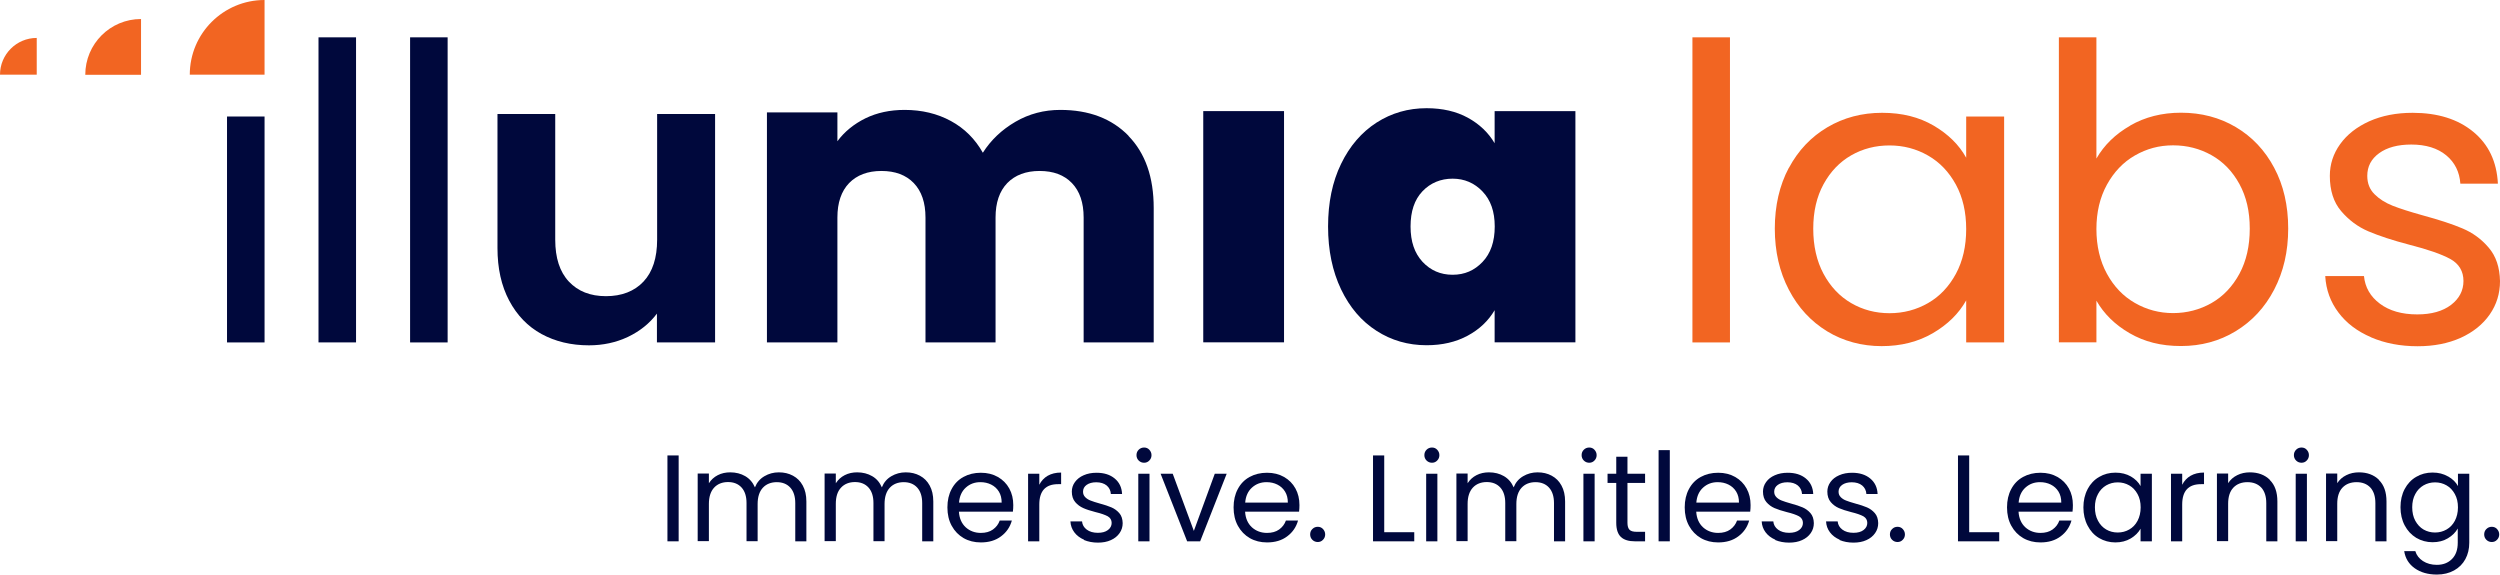
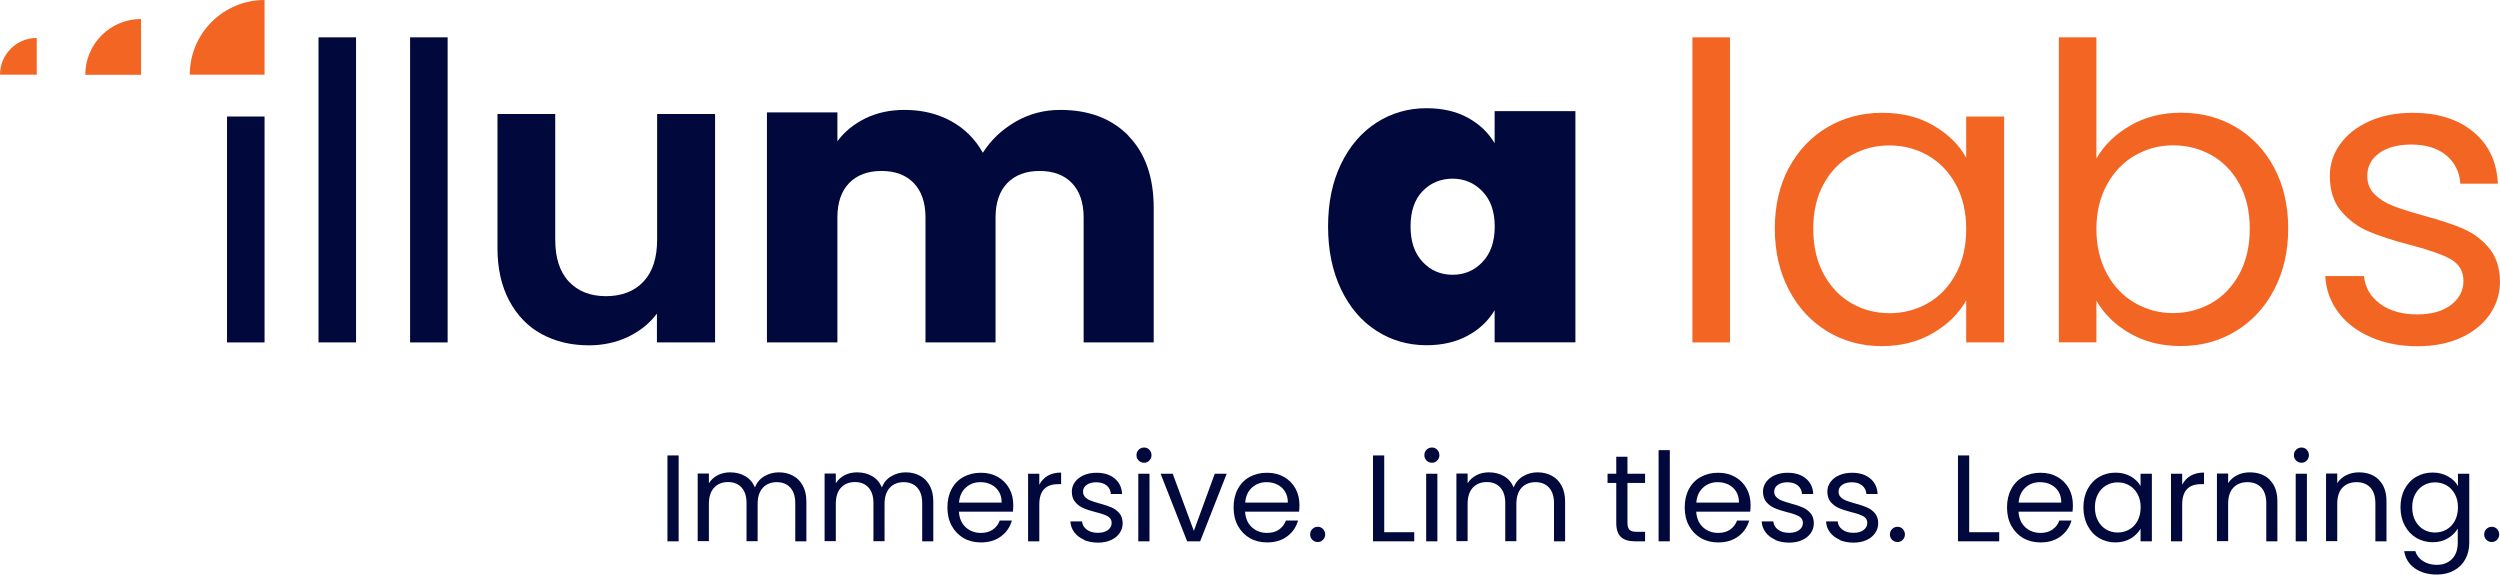
<svg xmlns="http://www.w3.org/2000/svg" id="Layer_2" data-name="Layer 2" viewBox="0 0 249.76 57.4">
  <defs>
    <style>
      .cls-1 {
        fill: #00083c;
      }

      .cls-1, .cls-2 {
        stroke-width: 0px;
      }

      .cls-2 {
        fill: #f26522;
      }
    </style>
  </defs>
  <g id="Layer_1-2" data-name="Layer 1">
    <g>
      <g>
        <g>
          <path class="cls-1" d="m26.43,11.64v22.57h-3.75V11.64h3.75Z" />
          <path class="cls-1" d="m35.57,3.73v30.48h-3.75V3.73h3.75Z" />
          <path class="cls-1" d="m44.72,3.73v30.48h-3.75V3.73h3.75Z" />
          <g>
            <path class="cls-2" d="m26.43,7.46V0c-4.12,0-7.47,3.34-7.47,7.46h7.47Z" />
            <path class="cls-2" d="m14.09,7.46V1.9c-3.08,0-5.57,2.49-5.57,5.57h5.57Z" />
            <path class="cls-2" d="m3.67,7.46v-3.67c-2.03,0-3.67,1.65-3.67,3.67h3.67Z" />
          </g>
          <path class="cls-1" d="m71.44,11.39v22.82h-5.81v-2.88c-.74.99-1.71,1.76-2.9,2.33-1.19.56-2.49.84-3.89.84-1.79,0-3.36-.38-4.74-1.13-1.37-.75-2.45-1.87-3.23-3.34-.78-1.47-1.17-3.22-1.17-5.25v-13.39h5.77v12.56c0,1.81.45,3.21,1.36,4.18.91.97,2.14,1.46,3.71,1.46s2.84-.49,3.75-1.46c.91-.97,1.36-2.37,1.36-4.18v-12.56h5.81Z" />
          <path class="cls-1" d="m112.73,13.57c1.69,1.73,2.53,4.13,2.53,7.21v13.43h-7v-12.48c0-1.48-.39-2.63-1.17-3.44-.78-.81-1.86-1.21-3.23-1.21s-2.45.41-3.23,1.21c-.78.81-1.17,1.96-1.17,3.44v12.48h-7v-12.48c0-1.48-.39-2.63-1.17-3.44-.78-.81-1.86-1.21-3.23-1.21s-2.45.41-3.23,1.21c-.78.81-1.17,1.96-1.17,3.44v12.48h-7.04V11.23h7.04v2.88c.71-.96,1.65-1.72,2.8-2.29,1.15-.56,2.46-.84,3.91-.84,1.73,0,3.27.37,4.63,1.11,1.36.74,2.42,1.8,3.19,3.17.8-1.26,1.88-2.29,3.25-3.09,1.37-.8,2.87-1.19,4.49-1.19,2.86,0,5.13.86,6.82,2.59Z" />
-           <path class="cls-1" d="m128.28,11.1v23.1h-8.07V11.1h8.07Z" />
          <path class="cls-1" d="m133.98,16.37c.86-1.78,2.05-3.16,3.54-4.12,1.5-.96,3.16-1.44,5-1.44,1.59,0,2.97.32,4.12.95,1.15.63,2.05,1.48,2.68,2.55v-3.21h8.07v23.1h-8.07v-3.21c-.63,1.07-1.53,1.92-2.7,2.55-1.17.63-2.53.95-4.1.95-1.84,0-3.51-.48-5-1.44-1.5-.96-2.68-2.34-3.54-4.14-.86-1.8-1.3-3.89-1.3-6.28s.43-4.47,1.3-6.26Zm14.13,2.76c-.81-.85-1.81-1.28-2.99-1.28s-2.21.42-3.01,1.26c-.8.84-1.19,2.01-1.19,3.52s.4,2.66,1.19,3.52c.8.86,1.8,1.3,3.01,1.3s2.18-.43,2.99-1.28c.81-.85,1.22-2.03,1.22-3.54s-.41-2.65-1.22-3.5Z" />
        </g>
        <g>
          <path class="cls-2" d="m172.83,3.73v30.48h-3.75V3.73h3.75Z" />
          <path class="cls-2" d="m178.72,16.77c.93-1.74,2.22-3.1,3.85-4.06,1.63-.96,3.45-1.44,5.46-1.44s3.69.43,5.15,1.28c1.45.85,2.54,1.92,3.25,3.21v-4.12h3.79v22.57h-3.79v-4.2c-.74,1.32-1.85,2.41-3.32,3.27-1.47.86-3.18,1.3-5.13,1.3s-3.82-.49-5.44-1.48c-1.62-.99-2.9-2.37-3.83-4.16-.93-1.78-1.4-3.82-1.4-6.1s.47-4.33,1.4-6.07Zm16.68,1.67c-.69-1.26-1.61-2.23-2.78-2.9-1.17-.67-2.45-1.01-3.85-1.01s-2.68.33-3.83.99c-1.15.66-2.07,1.62-2.76,2.88-.69,1.26-1.03,2.75-1.03,4.45s.34,3.23,1.03,4.51c.69,1.28,1.61,2.25,2.76,2.92,1.15.67,2.43,1.01,3.83,1.01s2.68-.34,3.85-1.01c1.17-.67,2.09-1.65,2.78-2.92.69-1.28,1.03-2.77,1.03-4.47s-.34-3.18-1.03-4.45Z" />
          <path class="cls-2" d="m212.82,12.54c1.48-.85,3.17-1.28,5.07-1.28,2.03,0,3.86.48,5.48,1.44,1.62.96,2.9,2.31,3.83,4.06.93,1.74,1.4,3.77,1.4,6.07s-.47,4.31-1.4,6.1c-.93,1.79-2.22,3.17-3.85,4.16-1.63.99-3.45,1.48-5.46,1.48s-3.66-.43-5.13-1.28c-1.47-.85-2.57-1.94-3.32-3.25v4.16h-3.75V3.73h3.75v12.11c.77-1.34,1.89-2.44,3.38-3.29Zm10.91,5.85c-.69-1.26-1.61-2.22-2.78-2.88-1.17-.66-2.45-.99-3.85-.99s-2.64.34-3.81,1.01c-1.17.67-2.1,1.65-2.8,2.92-.7,1.28-1.05,2.75-1.05,4.43s.35,3.19,1.05,4.47,1.63,2.25,2.8,2.92c1.17.67,2.44,1.01,3.81,1.01s2.68-.34,3.85-1.01c1.17-.67,2.09-1.65,2.78-2.92.69-1.28,1.03-2.78,1.03-4.51s-.34-3.18-1.03-4.45Z" />
          <path class="cls-2" d="m236.87,33.69c-1.37-.59-2.46-1.41-3.25-2.47-.8-1.06-1.24-2.27-1.32-3.64h3.87c.11,1.13.64,2.05,1.59,2.76.95.71,2.19,1.07,3.73,1.07,1.43,0,2.55-.32,3.38-.95.82-.63,1.24-1.43,1.24-2.39s-.44-1.72-1.32-2.2c-.88-.48-2.24-.95-4.08-1.42-1.68-.44-3.04-.89-4.1-1.34-1.06-.45-1.96-1.13-2.72-2.02-.76-.89-1.13-2.07-1.13-3.52,0-1.15.34-2.21,1.03-3.17.69-.96,1.66-1.72,2.92-2.29,1.26-.56,2.7-.84,4.32-.84,2.5,0,4.52.63,6.05,1.89,1.54,1.26,2.36,2.99,2.47,5.19h-3.75c-.08-1.18-.56-2.13-1.42-2.84-.86-.71-2.03-1.07-3.48-1.07-1.35,0-2.42.29-3.21.86-.8.58-1.19,1.33-1.19,2.27,0,.74.24,1.35.72,1.83.48.48,1.08.86,1.81,1.15.73.29,1.74.61,3.03.97,1.62.44,2.94.87,3.95,1.3,1.02.43,1.89,1.06,2.62,1.92.73.85,1.1,1.96,1.13,3.34,0,1.24-.34,2.35-1.03,3.34-.69.99-1.65,1.76-2.9,2.33-1.25.56-2.68.84-4.3.84-1.73,0-3.28-.3-4.65-.89Z" />
        </g>
      </g>
      <g>
        <path class="cls-1" d="m67.8,45.5v8.58h-1.12v-8.58h1.12Z" />
        <path class="cls-1" d="m79.23,47.53c.41.22.73.54.97.98.24.44.36.96.36,1.59v3.98h-1.11v-3.82c0-.67-.17-1.19-.5-1.55-.33-.36-.78-.54-1.35-.54s-1.05.19-1.39.56c-.34.37-.52.91-.52,1.62v3.72h-1.11v-3.82c0-.67-.17-1.19-.5-1.55-.33-.36-.78-.54-1.35-.54s-1.05.19-1.39.56c-.34.37-.52.91-.52,1.62v3.72h-1.12v-6.75h1.12v.97c.22-.35.52-.62.89-.81.37-.19.79-.28,1.24-.28.57,0,1.07.13,1.5.38.43.25.76.63.97,1.12.19-.48.5-.85.94-1.11s.92-.39,1.45-.39.99.11,1.4.33Z" />
        <path class="cls-1" d="m91.91,47.53c.41.22.73.54.97.98.24.44.36.96.36,1.59v3.98h-1.11v-3.82c0-.67-.17-1.19-.5-1.55-.33-.36-.78-.54-1.35-.54s-1.05.19-1.39.56c-.34.37-.52.91-.52,1.62v3.72h-1.11v-3.82c0-.67-.17-1.19-.5-1.55-.33-.36-.78-.54-1.35-.54s-1.05.19-1.39.56c-.35.37-.52.91-.52,1.62v3.72h-1.12v-6.75h1.12v.97c.22-.35.52-.62.89-.81.37-.19.79-.28,1.24-.28.57,0,1.07.13,1.5.38.44.25.76.63.97,1.12.19-.48.5-.85.94-1.11s.92-.39,1.45-.39.99.11,1.4.33Z" />
        <path class="cls-1" d="m101.19,51.12h-5.39c.04.66.27,1.18.68,1.56.41.37.92.56,1.51.56.48,0,.89-.11,1.21-.34.32-.23.55-.53.68-.9h1.21c-.18.65-.54,1.18-1.08,1.58-.54.41-1.21.61-2.02.61-.64,0-1.21-.14-1.72-.43-.5-.29-.9-.7-1.19-1.23-.29-.53-.43-1.14-.43-1.84s.14-1.31.42-1.83c.28-.53.67-.93,1.18-1.21s1.09-.42,1.74-.42,1.21.14,1.7.42c.49.28.87.66,1.14,1.15.27.49.4,1.04.4,1.66,0,.21-.01.44-.04.68Zm-1.4-2.01c-.19-.31-.45-.54-.77-.7-.32-.16-.68-.24-1.08-.24-.57,0-1.05.18-1.45.54-.4.36-.63.86-.68,1.5h4.26c0-.43-.09-.79-.28-1.1Z" />
        <path class="cls-1" d="m104.67,47.53c.37-.21.81-.32,1.34-.32v1.16h-.3c-1.26,0-1.88.68-1.88,2.04v3.67h-1.12v-6.75h1.12v1.1c.2-.39.48-.69.84-.9Z" />
        <path class="cls-1" d="m108.3,53.92c-.41-.18-.73-.42-.97-.74-.24-.32-.37-.68-.39-1.09h1.16c.03.34.19.61.47.82.28.21.65.32,1.11.32.43,0,.76-.09,1.01-.28.25-.19.37-.43.37-.71s-.13-.51-.39-.66c-.26-.14-.67-.29-1.22-.42-.5-.13-.91-.26-1.22-.4-.32-.14-.59-.34-.81-.6-.23-.27-.34-.62-.34-1.05,0-.34.1-.66.31-.95.21-.29.5-.52.87-.68.38-.17.81-.25,1.29-.25.75,0,1.35.19,1.81.57.46.38.71.89.74,1.55h-1.12c-.02-.35-.17-.64-.42-.85-.26-.21-.61-.32-1.04-.32-.4,0-.72.09-.96.26-.24.17-.36.4-.36.68,0,.22.07.4.22.55.14.14.32.26.54.34.22.09.52.18.9.29.48.13.88.26,1.18.39.3.13.56.32.78.57.22.25.33.59.34,1,0,.37-.1.7-.31,1s-.49.53-.87.7c-.37.17-.8.25-1.29.25-.52,0-.98-.09-1.39-.26Z" />
        <path class="cls-1" d="m113.76,46.01c-.15-.15-.22-.33-.22-.54s.07-.39.22-.54c.15-.15.33-.22.54-.22s.38.07.52.22c.14.15.22.33.22.54s-.07.39-.22.54c-.14.15-.32.22-.52.22s-.39-.07-.54-.22Zm1.08,1.32v6.75h-1.12v-6.75h1.12Z" />
        <path class="cls-1" d="m119.27,53.04l2.09-5.71h1.19l-2.65,6.75h-1.3l-2.65-6.75h1.21l2.11,5.71Z" />
        <path class="cls-1" d="m129.78,51.12h-5.39c.04.66.27,1.18.68,1.56.41.37.92.56,1.51.56.48,0,.89-.11,1.21-.34.32-.23.55-.53.68-.9h1.21c-.18.65-.54,1.18-1.08,1.58-.54.41-1.21.61-2.02.61-.64,0-1.21-.14-1.72-.43-.5-.29-.9-.7-1.19-1.23-.29-.53-.43-1.14-.43-1.84s.14-1.31.42-1.83c.28-.53.67-.93,1.18-1.21s1.09-.42,1.74-.42,1.21.14,1.7.42c.49.28.87.66,1.14,1.15.27.49.4,1.04.4,1.66,0,.21-.01.44-.04.68Zm-1.4-2.01c-.19-.31-.45-.54-.77-.7-.32-.16-.68-.24-1.08-.24-.57,0-1.05.18-1.45.54-.4.36-.63.86-.68,1.5h4.26c0-.43-.09-.79-.28-1.1Z" />
        <path class="cls-1" d="m131.11,53.93c-.15-.15-.22-.33-.22-.54s.07-.39.22-.54c.15-.15.33-.22.54-.22s.38.07.52.22c.14.15.22.33.22.54s-.07.39-.22.54c-.14.15-.32.22-.52.22s-.39-.07-.54-.22Z" />
        <path class="cls-1" d="m138.29,53.17h3v.91h-4.12v-8.58h1.12v7.67Z" />
        <path class="cls-1" d="m142.52,46.01c-.15-.15-.22-.33-.22-.54s.07-.39.22-.54c.15-.15.33-.22.54-.22s.38.07.52.22c.14.15.22.33.22.54s-.07.39-.22.54c-.14.15-.32.22-.52.22s-.39-.07-.54-.22Zm1.08,1.32v6.75h-1.12v-6.75h1.12Z" />
        <path class="cls-1" d="m155.03,47.53c.41.22.73.54.97.98.24.44.36.96.36,1.59v3.98h-1.11v-3.82c0-.67-.17-1.19-.5-1.55-.33-.36-.78-.54-1.35-.54s-1.05.19-1.39.56c-.34.37-.52.91-.52,1.62v3.72h-1.11v-3.82c0-.67-.17-1.19-.5-1.55-.33-.36-.78-.54-1.35-.54s-1.05.19-1.39.56c-.34.37-.52.91-.52,1.62v3.72h-1.12v-6.75h1.12v.97c.22-.35.52-.62.89-.81.37-.19.79-.28,1.24-.28.57,0,1.07.13,1.5.38.43.25.76.63.97,1.12.19-.48.5-.85.94-1.11s.92-.39,1.45-.39.99.11,1.4.33Z" />
-         <path class="cls-1" d="m158.23,46.01c-.15-.15-.22-.33-.22-.54s.07-.39.22-.54c.15-.15.33-.22.54-.22s.38.07.52.22c.14.15.22.33.22.54s-.07.39-.22.54c-.14.15-.32.22-.52.22s-.39-.07-.54-.22Zm1.08,1.32v6.75h-1.12v-6.75h1.12Z" />
        <path class="cls-1" d="m162.59,48.25v3.98c0,.33.07.56.21.7.14.14.38.2.73.2h.82v.95h-1.01c-.62,0-1.09-.14-1.4-.43-.31-.29-.47-.76-.47-1.42v-3.98h-.87v-.92h.87v-1.7h1.12v1.7h1.76v.92h-1.76Z" />
        <path class="cls-1" d="m166.82,44.97v9.11h-1.12v-9.11h1.12Z" />
        <path class="cls-1" d="m174.85,51.12h-5.39c.04.66.27,1.18.68,1.56.41.37.92.56,1.51.56.48,0,.89-.11,1.21-.34.32-.23.55-.53.68-.9h1.21c-.18.65-.54,1.18-1.08,1.58-.54.41-1.21.61-2.02.61-.64,0-1.21-.14-1.72-.43-.5-.29-.9-.7-1.19-1.23-.29-.53-.43-1.14-.43-1.84s.14-1.31.42-1.83c.28-.53.67-.93,1.18-1.21s1.09-.42,1.74-.42,1.21.14,1.7.42c.49.28.87.66,1.14,1.15.27.49.4,1.04.4,1.66,0,.21-.01.44-.04.68Zm-1.4-2.01c-.19-.31-.45-.54-.77-.7s-.68-.24-1.08-.24c-.57,0-1.05.18-1.45.54-.4.36-.63.86-.68,1.5h4.26c0-.43-.09-.79-.28-1.1Z" />
        <path class="cls-1" d="m177.36,53.92c-.41-.18-.73-.42-.97-.74-.24-.32-.37-.68-.39-1.09h1.16c.03.34.19.61.47.82.28.21.65.32,1.11.32.43,0,.76-.09,1.01-.28.25-.19.37-.43.37-.71s-.13-.51-.39-.66c-.26-.14-.67-.29-1.22-.42-.5-.13-.91-.26-1.23-.4-.32-.14-.59-.34-.81-.6-.23-.27-.34-.62-.34-1.05,0-.34.1-.66.31-.95.2-.29.5-.52.87-.68.38-.17.81-.25,1.29-.25.75,0,1.35.19,1.81.57.46.38.71.89.74,1.55h-1.12c-.02-.35-.17-.64-.42-.85-.26-.21-.61-.32-1.04-.32-.4,0-.72.09-.96.26s-.36.4-.36.68c0,.22.07.4.22.55.14.14.32.26.54.34.22.09.52.18.9.29.48.13.88.26,1.18.39.3.13.56.32.78.57.22.25.33.59.34,1,0,.37-.1.7-.31,1-.21.3-.49.53-.87.7-.37.17-.8.25-1.29.25-.52,0-.98-.09-1.39-.26Z" />
        <path class="cls-1" d="m183.79,53.92c-.41-.18-.73-.42-.97-.74-.24-.32-.37-.68-.39-1.09h1.16c.03.34.19.61.47.82.28.21.65.32,1.11.32.43,0,.76-.09,1.01-.28.25-.19.37-.43.37-.71s-.13-.51-.39-.66c-.26-.14-.67-.29-1.22-.42-.5-.13-.91-.26-1.23-.4-.32-.14-.59-.34-.81-.6-.23-.27-.34-.62-.34-1.05,0-.34.1-.66.31-.95.2-.29.5-.52.87-.68.38-.17.81-.25,1.29-.25.75,0,1.35.19,1.81.57.46.38.71.89.74,1.55h-1.12c-.02-.35-.17-.64-.42-.85-.26-.21-.61-.32-1.04-.32-.4,0-.72.09-.96.26s-.36.4-.36.68c0,.22.07.4.22.55.14.14.32.26.54.34.22.09.52.18.9.29.48.13.88.26,1.18.39.3.13.56.32.78.57.22.25.33.59.34,1,0,.37-.1.7-.31,1-.21.3-.49.53-.87.7-.37.17-.8.25-1.29.25-.52,0-.98-.09-1.39-.26Z" />
        <path class="cls-1" d="m189.03,53.93c-.15-.15-.22-.33-.22-.54s.07-.39.22-.54c.15-.15.33-.22.54-.22s.38.07.52.22c.14.15.22.33.22.54s-.07.39-.22.54c-.14.15-.32.22-.52.22s-.39-.07-.54-.22Z" />
        <path class="cls-1" d="m196.73,53.17h3v.91h-4.12v-8.58h1.12v7.67Z" />
        <path class="cls-1" d="m207.05,51.12h-5.39c.04.66.27,1.18.68,1.56.41.37.92.56,1.51.56.48,0,.89-.11,1.21-.34.32-.23.55-.53.68-.9h1.21c-.18.65-.54,1.18-1.08,1.58-.54.41-1.21.61-2.02.61-.64,0-1.21-.14-1.72-.43-.5-.29-.9-.7-1.19-1.23-.29-.53-.43-1.14-.43-1.84s.14-1.31.42-1.83c.28-.53.67-.93,1.18-1.21s1.09-.42,1.74-.42,1.21.14,1.7.42c.49.28.87.66,1.14,1.15.27.49.4,1.04.4,1.66,0,.21-.01.44-.04.68Zm-1.4-2.01c-.19-.31-.45-.54-.77-.7s-.68-.24-1.08-.24c-.57,0-1.05.18-1.45.54-.4.36-.63.86-.68,1.5h4.26c0-.43-.09-.79-.28-1.1Z" />
        <path class="cls-1" d="m208.56,48.86c.28-.52.66-.93,1.15-1.21.49-.29,1.03-.43,1.63-.43s1.1.13,1.54.38c.43.25.76.57.97.96v-1.23h1.13v6.75h-1.13v-1.26c-.22.39-.55.72-.99.98-.44.26-.95.39-1.53.39s-1.14-.15-1.63-.44-.87-.71-1.14-1.24c-.28-.53-.42-1.14-.42-1.82s.14-1.29.42-1.82Zm4.99.5c-.21-.38-.48-.67-.83-.87-.35-.2-.73-.3-1.15-.3s-.8.1-1.15.3c-.34.2-.62.48-.82.86-.21.38-.31.82-.31,1.33s.1.97.31,1.35c.2.38.48.67.82.87.34.2.73.3,1.15.3s.8-.1,1.15-.3c.35-.2.63-.49.83-.87s.31-.83.31-1.34-.1-.95-.31-1.33Z" />
        <path class="cls-1" d="m218.85,47.53c.37-.21.81-.32,1.34-.32v1.16h-.3c-1.26,0-1.88.68-1.88,2.04v3.67h-1.12v-6.75h1.12v1.1c.2-.39.48-.69.84-.9Z" />
        <path class="cls-1" d="m226.76,47.95c.51.5.76,1.21.76,2.15v3.98h-1.11v-3.82c0-.67-.17-1.19-.5-1.55-.34-.36-.8-.54-1.38-.54s-1.06.18-1.41.55c-.35.37-.52.91-.52,1.61v3.73h-1.12v-6.75h1.12v.96c.22-.34.52-.61.91-.8.38-.19.8-.28,1.26-.28.82,0,1.49.25,1.99.74Z" />
        <path class="cls-1" d="m229.39,46.01c-.15-.15-.22-.33-.22-.54s.07-.39.22-.54c.15-.15.33-.22.54-.22s.38.07.52.22c.14.15.22.33.22.54s-.07.39-.22.54c-.14.15-.32.22-.52.22s-.39-.07-.54-.22Zm1.08,1.32v6.75h-1.12v-6.75h1.12Z" />
        <path class="cls-1" d="m237.66,47.95c.51.5.76,1.21.76,2.15v3.98h-1.11v-3.82c0-.67-.17-1.19-.5-1.55-.34-.36-.8-.54-1.38-.54s-1.06.18-1.41.55c-.35.37-.52.91-.52,1.61v3.73h-1.12v-6.75h1.12v.96c.22-.34.52-.61.91-.8.38-.19.8-.28,1.26-.28.82,0,1.49.25,1.99.74Z" />
        <path class="cls-1" d="m244.58,47.6c.44.25.77.57.98.96v-1.23h1.13v6.89c0,.62-.13,1.16-.39,1.64-.26.48-.64.86-1.13,1.13-.49.27-1.06.41-1.71.41-.89,0-1.63-.21-2.22-.63-.59-.42-.94-.99-1.05-1.71h1.11c.12.41.38.74.76.99.39.25.85.38,1.39.38.62,0,1.12-.19,1.51-.58.39-.39.58-.93.58-1.63v-1.42c-.22.39-.55.72-.99.98-.43.26-.94.39-1.53.39s-1.14-.15-1.63-.44c-.49-.3-.87-.71-1.15-1.24-.28-.53-.42-1.14-.42-1.82s.14-1.29.42-1.82c.28-.52.66-.93,1.15-1.21.49-.29,1.03-.43,1.63-.43s1.09.13,1.53.38Zm.67,1.76c-.21-.38-.48-.67-.83-.87-.35-.2-.73-.3-1.15-.3s-.8.1-1.15.3c-.34.2-.62.48-.82.86-.21.38-.31.82-.31,1.33s.1.97.31,1.35.48.67.82.87c.35.2.73.3,1.15.3s.8-.1,1.15-.3c.35-.2.63-.49.83-.87s.31-.83.31-1.34-.1-.95-.31-1.33Z" />
        <path class="cls-1" d="m248.4,53.93c-.15-.15-.22-.33-.22-.54s.07-.39.22-.54c.15-.15.33-.22.54-.22s.38.07.52.22c.14.15.22.33.22.54s-.07.39-.22.54c-.14.15-.32.22-.52.22s-.39-.07-.54-.22Z" />
      </g>
    </g>
  </g>
</svg>